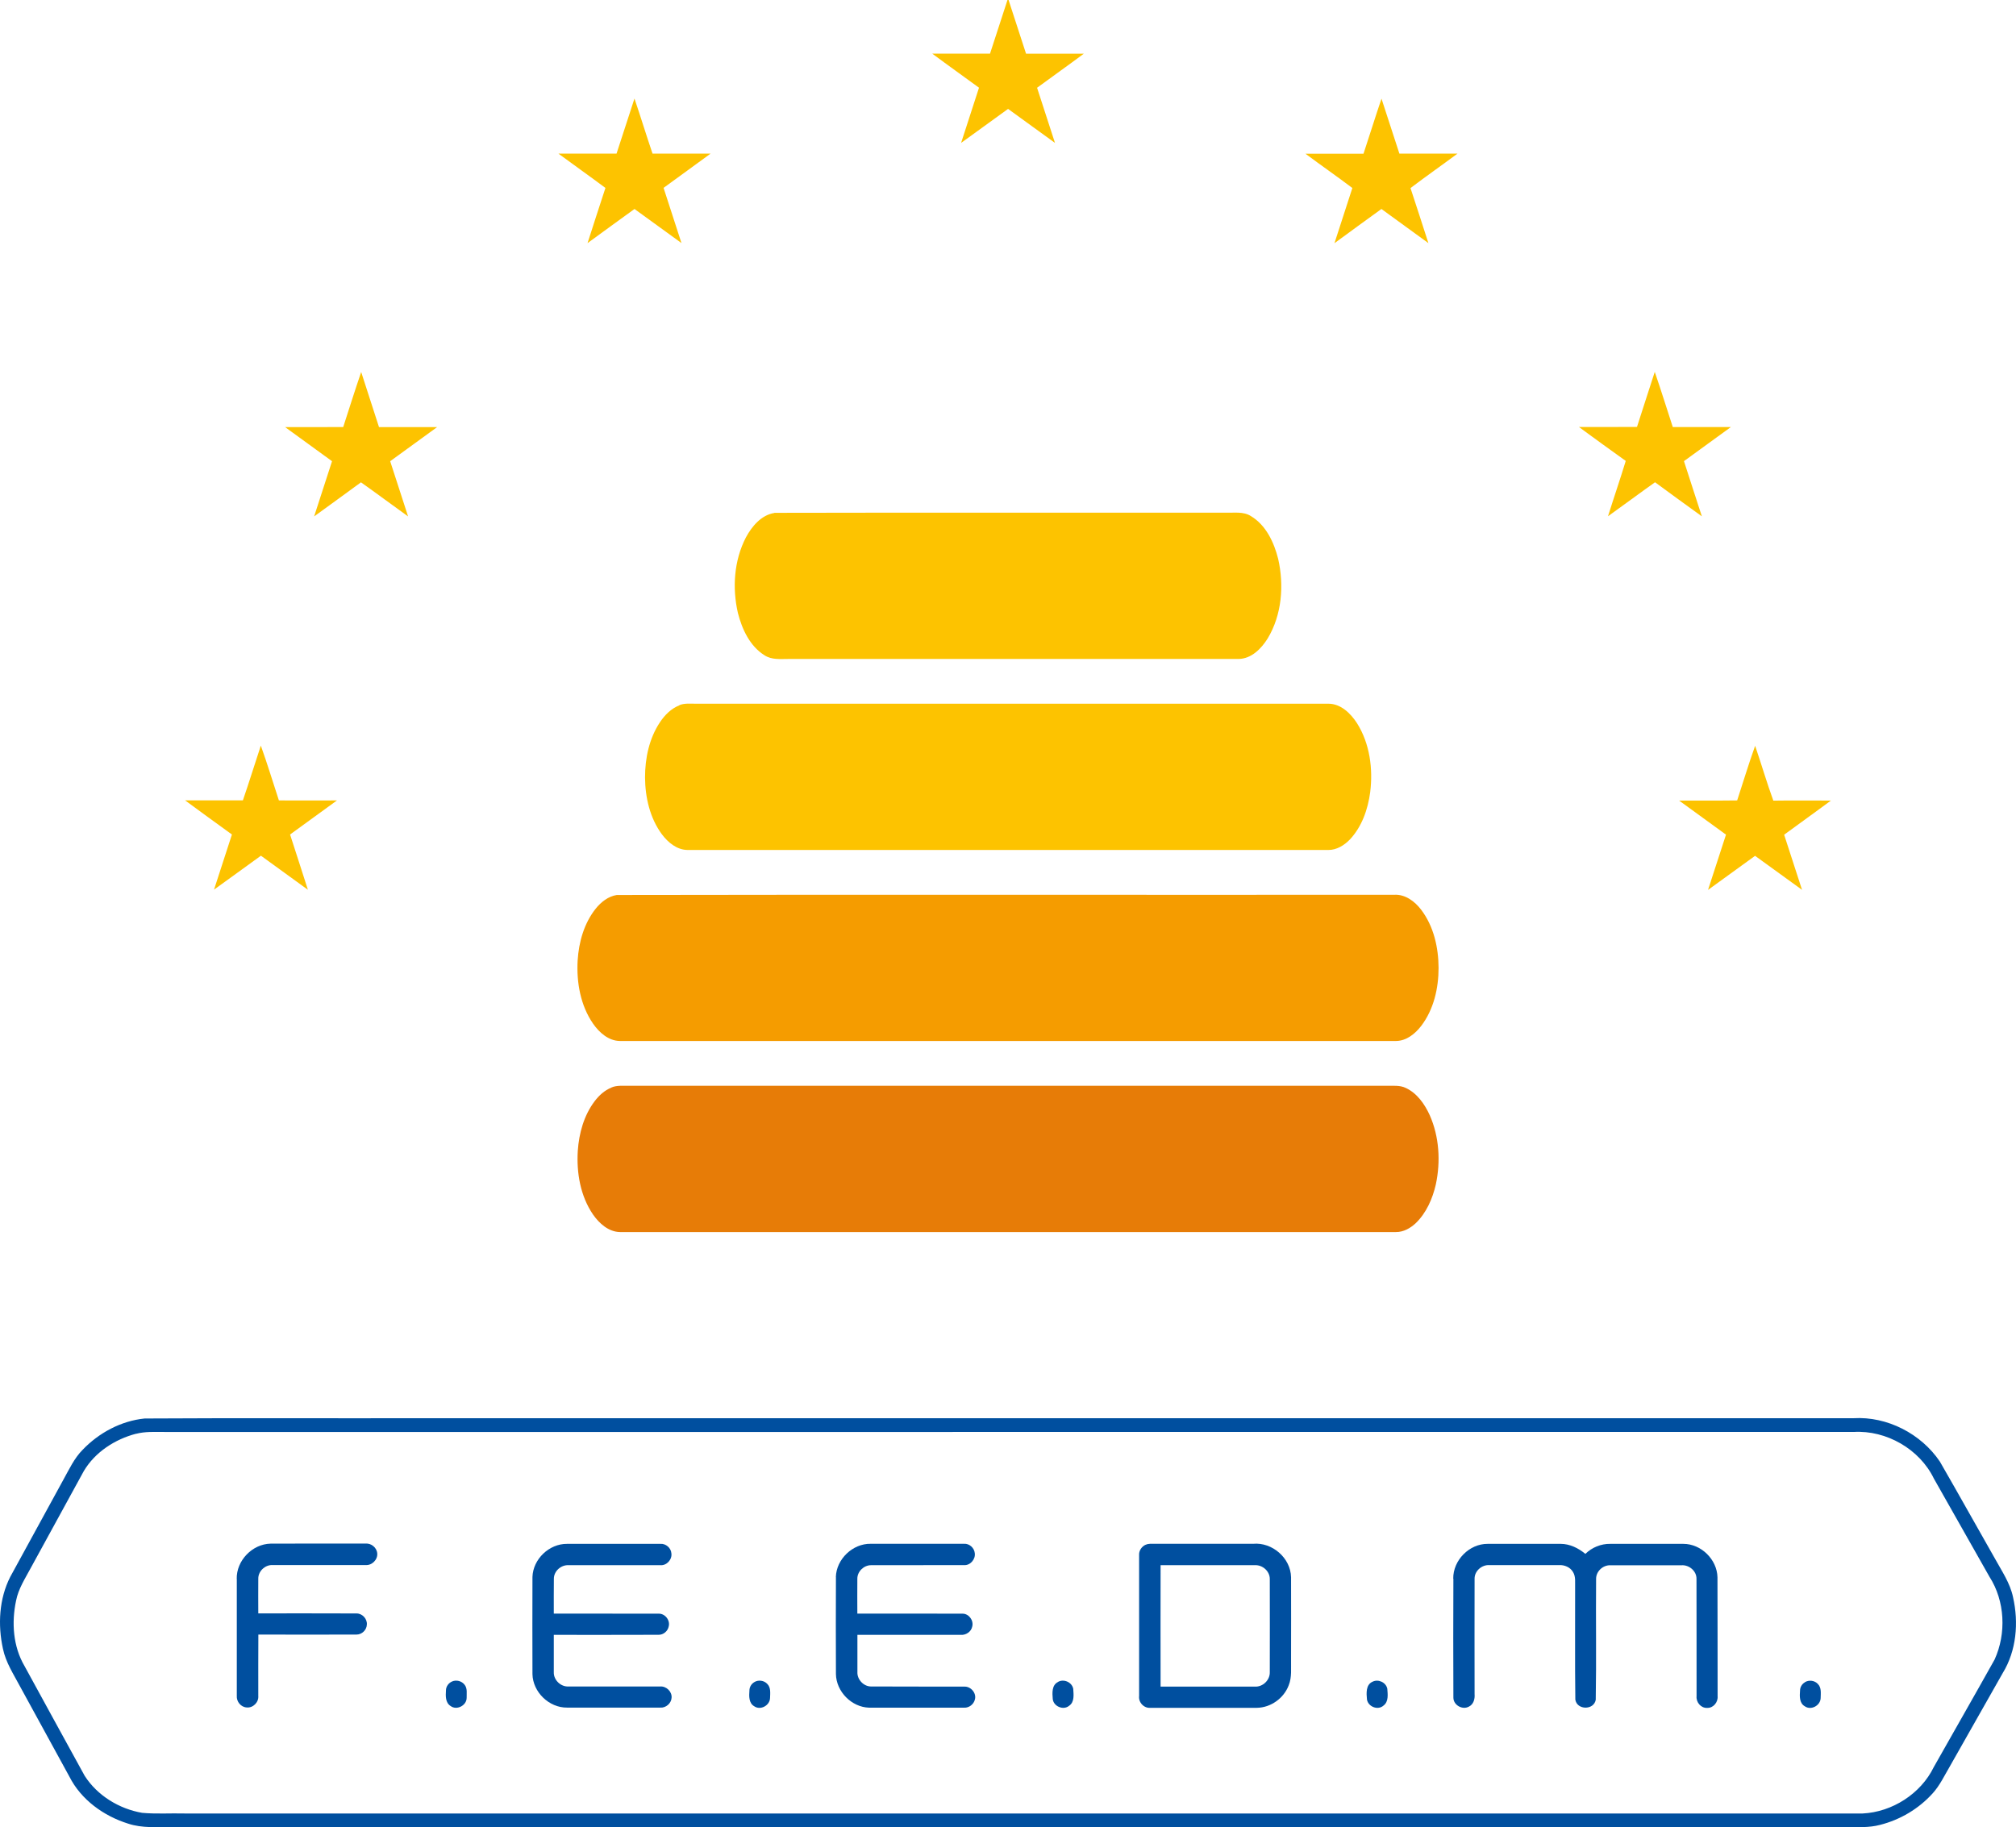
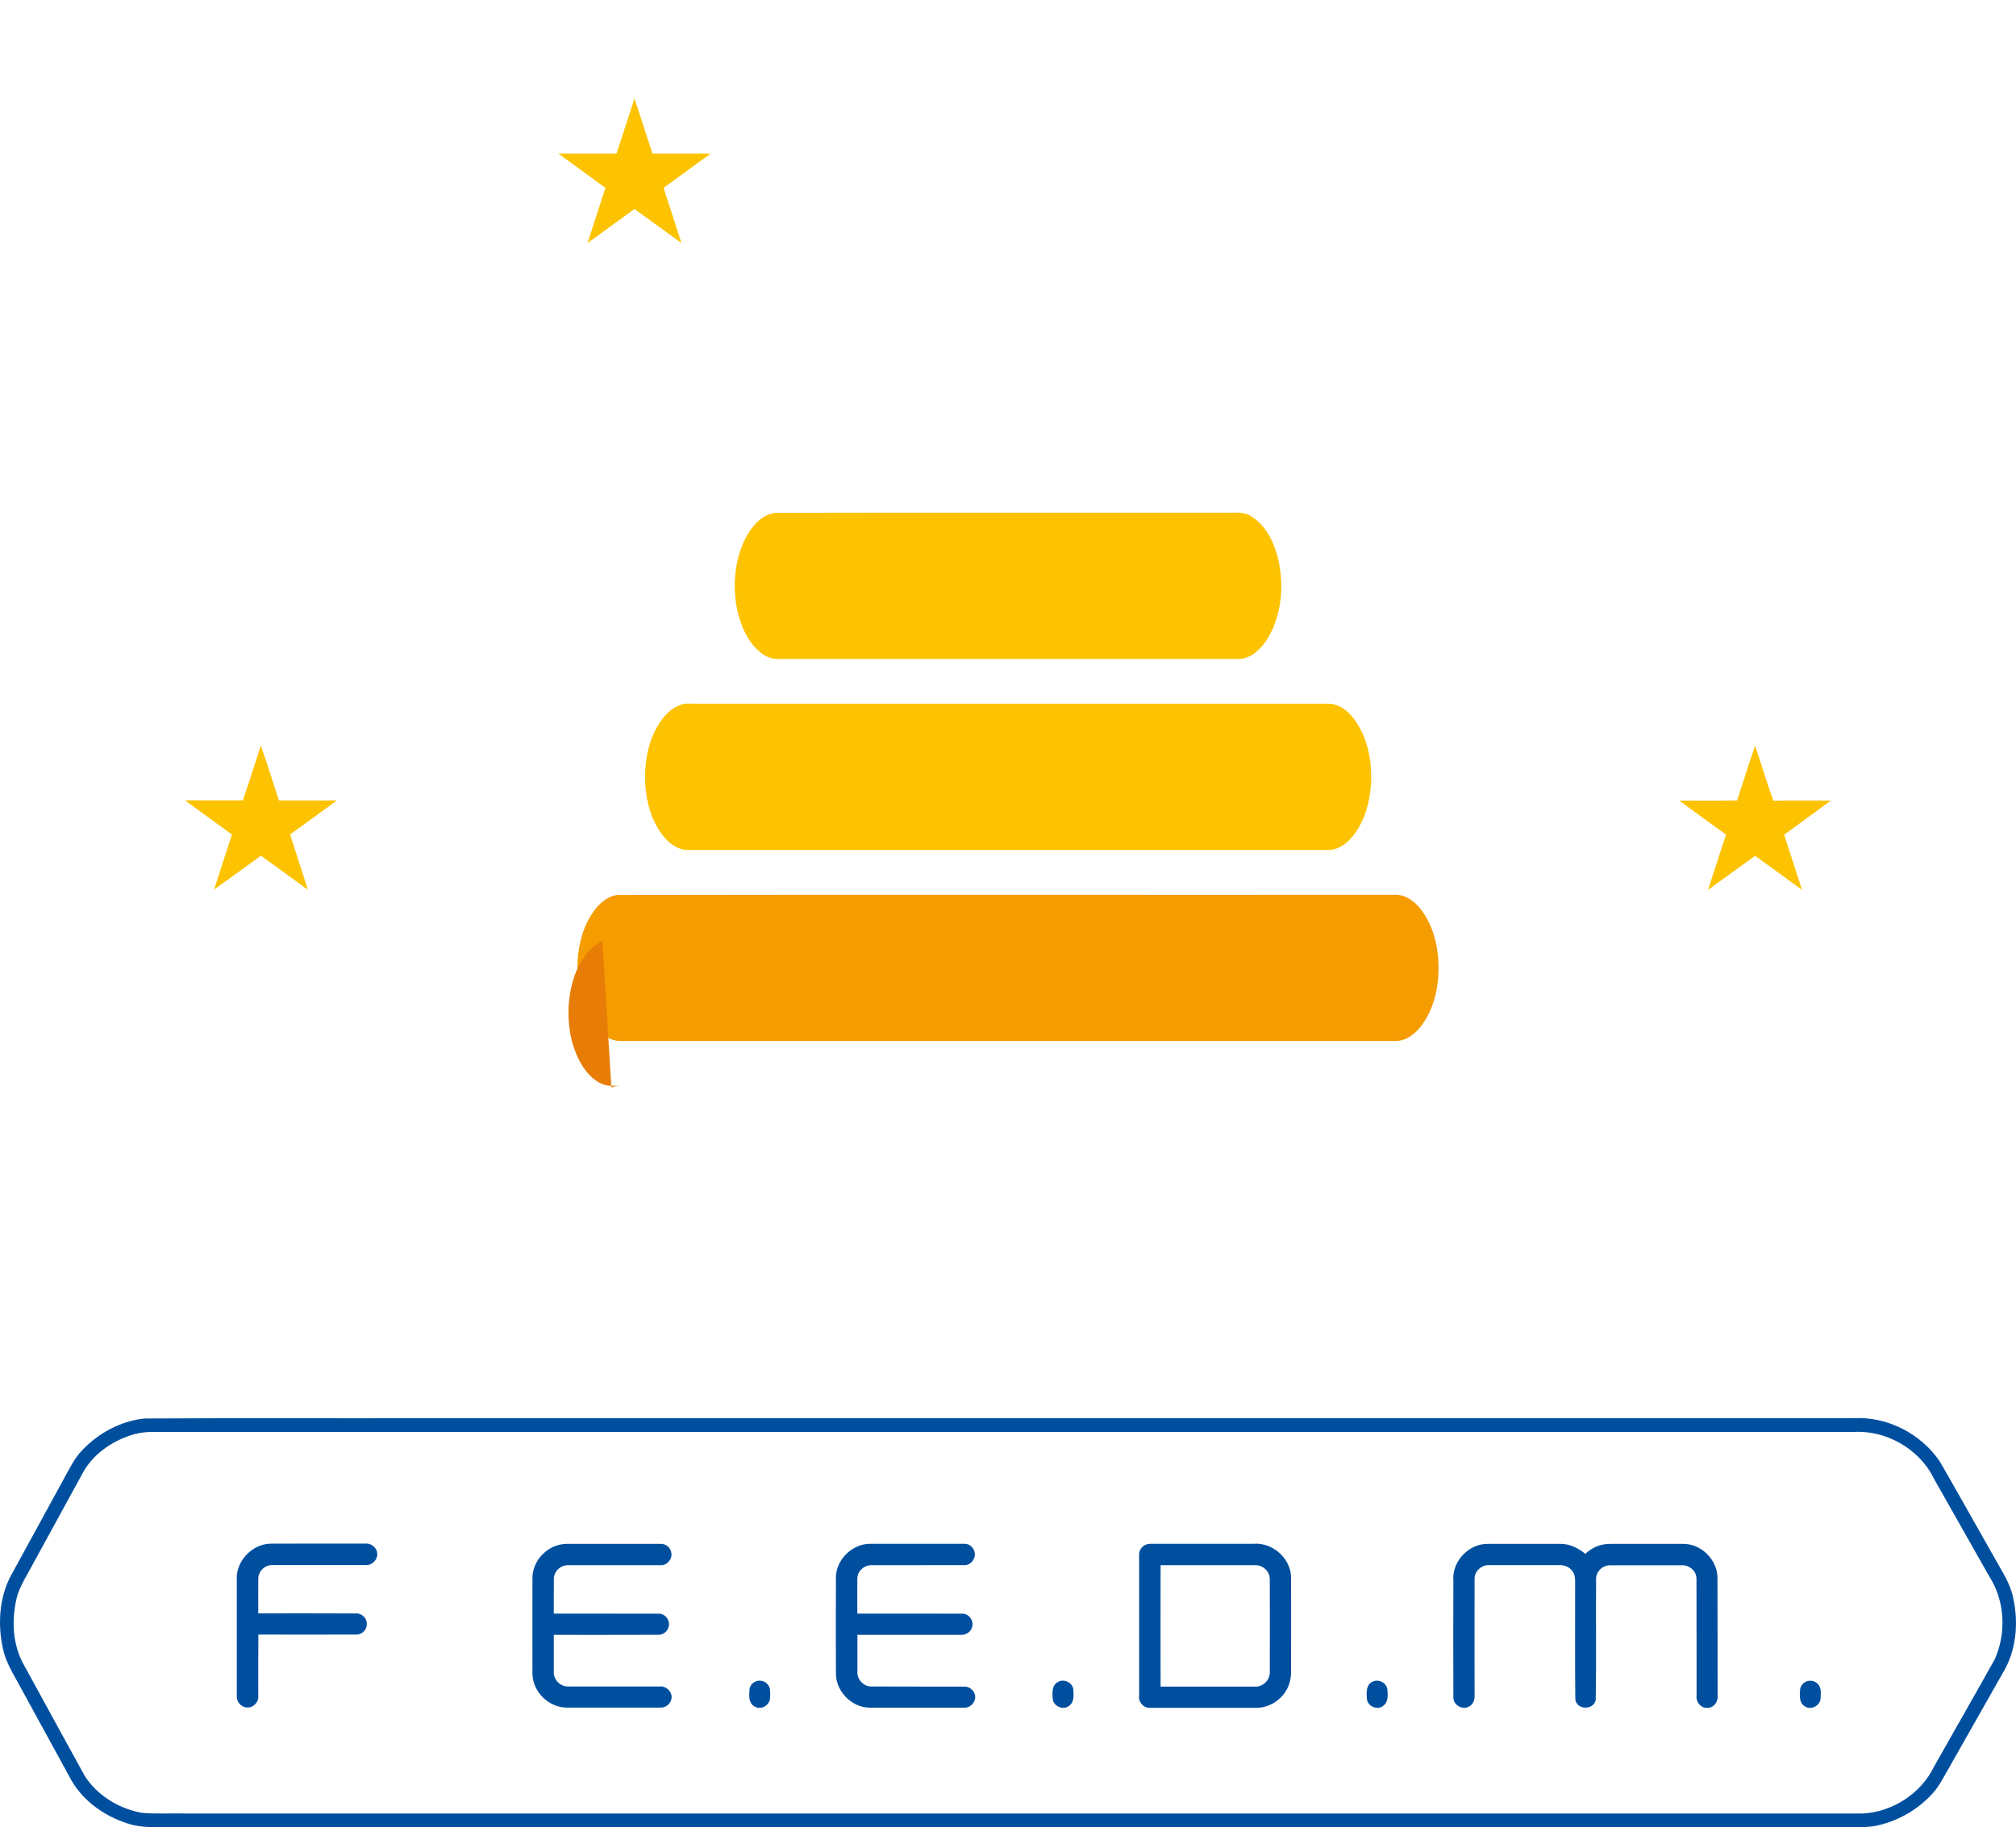
<svg xmlns="http://www.w3.org/2000/svg" id="Calque_2" data-name="Calque 2" viewBox="0 0 281.54 255.21">
  <defs>
    <style>
      .cls-1 {
        fill: #f59c00;
      }

      .cls-2 {
        fill: #004f9f;
      }

      .cls-3 {
        fill: #e77c07;
      }

      .cls-4 {
        fill: #fdc300;
      }
    </style>
  </defs>
  <g id="Layer_1" data-name="Layer 1">
    <g>
      <g>
-         <path class="cls-4" d="m140.7,0s.11,0,.15,0c.81,2.5,1.62,5,2.44,7.5,2.69,0,5.38,0,8.07,0-2.16,1.61-4.36,3.16-6.53,4.76.83,2.57,1.67,5.13,2.5,7.7-2.2-1.57-4.36-3.18-6.55-4.75-2.19,1.58-4.37,3.18-6.56,4.75.83-2.57,1.67-5.14,2.5-7.71-2.17-1.59-4.37-3.15-6.53-4.76,2.69,0,5.38,0,8.07,0,.82-2.5,1.63-5,2.44-7.5Z" />
        <path class="cls-4" d="m88.61,13.78c.87,2.55,1.65,5.13,2.52,7.68,2.7-.01,5.4,0,8.1,0-2.18,1.61-4.38,3.18-6.56,4.78.83,2.57,1.67,5.14,2.5,7.71-2.19-1.59-4.37-3.18-6.56-4.76-2.19,1.59-4.38,3.17-6.56,4.77.82-2.57,1.66-5.14,2.5-7.71-2.17-1.62-4.38-3.18-6.56-4.79,2.7,0,5.4,0,8.11,0,.84-2.56,1.66-5.12,2.5-7.68Z" />
-         <path class="cls-4" d="m190.42,21.46c.85-2.55,1.64-5.13,2.51-7.68.84,2.56,1.66,5.12,2.5,7.68,2.7,0,5.4,0,8.11,0-2.18,1.62-4.4,3.17-6.56,4.81.85,2.56,1.67,5.12,2.5,7.69-2.18-1.59-4.37-3.18-6.56-4.77-2.19,1.59-4.38,3.17-6.56,4.78.83-2.57,1.66-5.14,2.5-7.71-2.16-1.63-4.38-3.17-6.55-4.79h8.1Z" />
-         <path class="cls-4" d="m47.93,59.65c.83-2.57,1.64-5.14,2.51-7.69.82,2.57,1.67,5.13,2.49,7.7,2.7.01,5.41,0,8.11,0-2.18,1.59-4.37,3.17-6.55,4.76.83,2.57,1.67,5.13,2.5,7.71-2.2-1.57-4.37-3.2-6.58-4.76-2.17,1.6-4.36,3.17-6.54,4.76.83-2.57,1.67-5.14,2.5-7.71-2.18-1.59-4.37-3.17-6.55-4.76,2.7-.01,5.41,0,8.11-.01Z" />
-         <path class="cls-4" d="m231.1,51.97c.88,2.55,1.67,5.12,2.51,7.68,2.7.01,5.41,0,8.11,0-2.18,1.59-4.37,3.17-6.55,4.76.82,2.57,1.67,5.14,2.5,7.71-2.19-1.58-4.37-3.16-6.54-4.76-2.2,1.56-4.37,3.18-6.57,4.75.81-2.58,1.69-5.14,2.48-7.73-2.2-1.56-4.37-3.16-6.54-4.74,2.7,0,5.41.01,8.11-.01.81-2.56,1.66-5.11,2.48-7.68Z" />
        <path class="cls-4" d="m108.14,71.63c21.01-.05,42.03,0,63.04-.02,1.18.04,2.46-.2,3.52.48,2.11,1.27,3.22,3.67,3.8,5.97.84,3.7.52,7.81-1.46,11.11-.89,1.43-2.28,2.86-4.09,2.87-20.95,0-41.9,0-62.85,0-1.12,0-2.34.14-3.33-.51-2.05-1.28-3.14-3.64-3.72-5.91-.8-3.5-.55-7.34,1.12-10.56.84-1.55,2.13-3.11,3.96-3.41Z" />
        <path class="cls-4" d="m94.86,98.5c.7-.29,1.46-.21,2.2-.21h88.45c1.75,0,3.12,1.36,4.01,2.74,1.78,2.84,2.24,6.35,1.83,9.63-.32,2.39-1.16,4.8-2.82,6.58-.79.82-1.85,1.49-3.02,1.48-29.82,0-59.65,0-89.47,0-1.5,0-2.75-1.05-3.6-2.18-1.68-2.27-2.34-5.16-2.36-7.95,0-2.69.58-5.46,2.09-7.72.67-1,1.56-1.91,2.71-2.35Z" />
        <path class="cls-4" d="m36.43,104.16c.91,2.52,1.68,5.1,2.52,7.64,2.7.02,5.41,0,8.11,0-2.18,1.59-4.36,3.17-6.55,4.76.82,2.58,1.68,5.14,2.49,7.72-2.19-1.58-4.37-3.18-6.56-4.76-2.19,1.57-4.36,3.18-6.55,4.74.83-2.57,1.66-5.13,2.5-7.7-2.18-1.59-4.38-3.16-6.54-4.77,2.69,0,5.38-.01,8.07,0,.88-2.54,1.66-5.11,2.51-7.66Z" />
        <path class="cls-4" d="m242.6,111.8c.84-2.54,1.6-5.11,2.51-7.63.87,2.55,1.62,5.13,2.54,7.66,2.68-.04,5.36-.01,8.04-.01-2.16,1.61-4.36,3.17-6.53,4.77.84,2.57,1.67,5.13,2.5,7.7-2.19-1.58-4.37-3.17-6.56-4.75-2.2,1.58-4.38,3.18-6.57,4.76.84-2.57,1.67-5.15,2.51-7.72-2.18-1.59-4.37-3.17-6.55-4.76,2.7-.02,5.41.02,8.11-.02Z" />
      </g>
      <path class="cls-1" d="m86.15,125.01c36.18-.07,72.37,0,108.56-.03,1.54-.09,2.88.93,3.76,2.09,1.75,2.3,2.42,5.27,2.43,8.12,0,2.84-.67,5.8-2.42,8.1-.84,1.09-2.05,2.09-3.5,2.11h-108.42c-1.58-.02-2.87-1.18-3.73-2.41-1.77-2.56-2.33-5.77-2.16-8.83.16-2.57.89-5.19,2.52-7.24.74-.92,1.75-1.73,2.95-1.91Z" />
-       <path class="cls-3" d="m85.38,151.9c.78-.34,1.65-.22,2.47-.24h105.83c.88.01,1.82-.1,2.64.3,1.59.74,2.64,2.26,3.35,3.81,1.33,3.01,1.53,6.46.85,9.66-.46,2-1.32,3.99-2.83,5.44-.75.69-1.7,1.23-2.75,1.22h-108.34c-1.61-.02-2.92-1.21-3.79-2.46-1.76-2.58-2.31-5.82-2.12-8.89.17-2.45.85-4.93,2.34-6.91.62-.82,1.4-1.54,2.36-1.92Z" />
+       <path class="cls-3" d="m85.38,151.9c.78-.34,1.65-.22,2.47-.24h105.83h-108.34c-1.61-.02-2.92-1.21-3.79-2.46-1.76-2.58-2.31-5.82-2.12-8.89.17-2.45.85-4.93,2.34-6.91.62-.82,1.4-1.54,2.36-1.92Z" />
      <g>
        <path class="cls-2" d="m20.2,198.13c13.09-.08,26.19-.01,39.29-.04h199.36c4.7-.28,9.44,2.17,12.06,6.06,2.59,4.49,5.11,9.02,7.68,13.53.96,1.75,2.13,3.44,2.54,5.42.8,3.54.48,7.46-1.45,10.6-2.47,4.35-4.93,8.7-7.4,13.06-.75,1.27-1.38,2.63-2.38,3.73-1.94,2.15-4.53,3.69-7.34,4.4-1.54.41-3.14.31-4.72.32H23.97c-2.03-.03-4.11.16-6.07-.49-3.41-1.06-6.58-3.34-8.21-6.57-2.29-4.2-4.59-8.39-6.89-12.59-.9-1.7-1.99-3.35-2.39-5.27-.73-3.33-.54-6.97,1.02-10.04,2.47-4.53,4.95-9.05,7.42-13.57.81-1.45,1.51-2.99,2.69-4.18,2.27-2.37,5.37-4.04,8.66-4.37m-1.21,2.13c-2.93.77-5.71,2.56-7.28,5.2-2.48,4.51-4.94,9.03-7.41,13.54-.79,1.48-1.74,2.92-2.06,4.59-.64,3.03-.42,6.37,1.17,9.09,2.81,5.11,5.58,10.24,8.41,15.35,1.76,2.76,4.82,4.63,8.03,5.18,1.96.18,3.94.04,5.91.09,78.12,0,156.25,0,234.37,0,4.11-.2,8.11-2.75,9.92-6.47,2.83-5.01,5.69-10,8.5-15.03,1.66-3.64,1.46-8.18-.72-11.57-2.59-4.57-5.18-9.14-7.76-13.71-2-4.12-6.64-6.78-11.2-6.51H22.95c-1.32,0-2.67-.08-3.96.26Z" />
        <path class="cls-2" d="m33.06,220.54c-.06-2.56,2.17-4.87,4.72-4.93,4.42-.03,8.85,0,13.27-.01.78-.07,1.56.55,1.63,1.35.1.89-.74,1.72-1.62,1.65-4.35.01-8.7,0-13.05,0-1.02-.02-1.96.88-1.94,1.91-.02,1.61,0,3.22,0,4.84,4.58.01,9.15-.02,13.73.01.81,0,1.51.77,1.43,1.57-.03.75-.7,1.39-1.46,1.38-4.56.02-9.13,0-13.69,0-.03,2.86,0,5.71-.01,8.57.08.88-.73,1.7-1.61,1.61-.82-.04-1.45-.82-1.39-1.62,0-5.45,0-10.9,0-16.35Z" />
        <path class="cls-2" d="m74.36,220.26c.08-2.49,2.33-4.64,4.82-4.62,4.35-.01,8.7,0,13.05,0,.75-.06,1.47.56,1.53,1.31.13.87-.65,1.74-1.54,1.67-4.26,0-8.52,0-12.78,0-1.07-.08-2.1.82-2.09,1.9-.03,1.62,0,3.24-.01,4.86,4.88.01,9.76,0,14.64.01.89-.03,1.63.91,1.41,1.77-.12.67-.75,1.2-1.43,1.18-4.87.03-9.75,0-14.62.01,0,1.74-.01,3.48,0,5.21-.04,1.09.97,2.07,2.07,2,4.26,0,8.53,0,12.79,0,.85-.06,1.66.71,1.59,1.57-.04.79-.81,1.45-1.59,1.38-4.34,0-8.67,0-13.01,0-2.51.03-4.78-2.17-4.83-4.68-.01-4.53-.02-9.06,0-13.59Z" />
        <path class="cls-2" d="m116.73,220.28c.07-2.51,2.35-4.69,4.86-4.65,4.34,0,8.69,0,13.04,0,.75-.05,1.43.57,1.5,1.31.12.85-.63,1.73-1.5,1.67-4.33.02-8.66-.01-12.99.01-1.01,0-1.93.89-1.91,1.91-.02,1.62,0,3.23,0,4.85,4.9.01,9.8-.01,14.71.01.87.01,1.55.94,1.34,1.78-.14.75-.89,1.24-1.62,1.18-4.81,0-9.61,0-14.42,0,0,1.73,0,3.45,0,5.18-.06,1.03.84,2.01,1.87,2.03,4.36.03,8.71,0,13.07.02.91-.04,1.73.93,1.46,1.82-.16.65-.81,1.16-1.49,1.12-4.42,0-8.85.01-13.28,0-2.45-.07-4.59-2.25-4.63-4.7-.02-4.51-.02-9.03,0-13.54Z" />
        <path class="cls-2" d="m160,215.77c.37-.19.81-.13,1.21-.14,4.6,0,9.2,0,13.8,0,2.66-.24,5.23,1.98,5.29,4.67.02,3.83,0,7.66,0,11.49-.03,1.2.14,2.46-.33,3.61-.68,1.81-2.51,3.12-4.45,3.14-4.94,0-9.88,0-14.83,0-.91.1-1.72-.74-1.61-1.65,0-6.56,0-13.12,0-19.68-.04-.62.36-1.2.91-1.45m2.08,19.82c4.4,0,8.8,0,13.2,0,1.09.05,2.09-.91,2.06-2.01,0-4.34.02-8.69,0-13.04,0-1.07-1.01-1.96-2.06-1.91-4.4-.01-8.79,0-13.19,0-.02,5.66,0,11.31,0,16.97Z" />
        <path class="cls-2" d="m202.95,220.51c-.04-2.57,2.23-4.89,4.81-4.87,3.4-.01,6.8,0,10.2,0,1.28,0,2.47.6,3.44,1.4.92-.9,2.18-1.42,3.47-1.4,3.4,0,6.81-.01,10.22,0,2.48,0,4.7,2.18,4.76,4.66.03,5.53,0,11.07.02,16.61.08.83-.59,1.68-1.46,1.64-.87.05-1.56-.79-1.48-1.63-.01-5.47.01-10.93-.01-16.4.02-1.09-1.03-1.96-2.08-1.89-3.32,0-6.64-.01-9.96,0-1.04-.03-1.99.86-1.98,1.9-.05,5.63.05,11.27-.05,16.89-.26,1.47-2.61,1.46-2.85-.02-.07-5.19-.01-10.39-.03-15.59-.03-.75.12-1.56-.29-2.23-.39-.68-1.2-1.02-1.96-.97-3.24,0-6.47,0-9.71,0-1.06-.08-2.1.82-2.08,1.9-.02,5.37,0,10.75,0,16.13.06.66-.15,1.42-.79,1.73-.91.51-2.17-.21-2.17-1.25-.03-5.54-.02-11.08,0-16.62Z" />
-         <path class="cls-2" d="m63.11,234.87c.61-.28,1.38-.08,1.78.46.41.52.26,1.21.28,1.82,0,1.06-1.38,1.79-2.24,1.14-.74-.46-.7-1.42-.65-2.18,0-.54.36-1.03.84-1.24Z" />
        <path class="cls-2" d="m105.34,234.95c.57-.35,1.37-.24,1.82.26.51.51.4,1.3.38,1.96-.03,1.04-1.33,1.76-2.2,1.16-.78-.44-.74-1.43-.68-2.21,0-.48.28-.94.69-1.17Z" />
        <path class="cls-2" d="m147.74,234.93c.81-.48,1.96.03,2.14.95.05.81.2,1.85-.58,2.38-.81.67-2.19.07-2.28-.96-.07-.82-.15-1.92.72-2.36Z" />
        <path class="cls-2" d="m191.69,234.89c.8-.4,1.87.1,2.05.98.06.79.2,1.8-.52,2.35-.78.71-2.15.18-2.32-.84-.08-.87-.18-2.07.79-2.49Z" />
        <path class="cls-2" d="m252.06,234.96c.57-.35,1.38-.24,1.82.26.51.52.39,1.3.38,1.96-.03,1.04-1.34,1.76-2.21,1.15-.78-.44-.73-1.43-.67-2.2,0-.48.28-.93.69-1.16Z" />
      </g>
    </g>
  </g>
</svg>